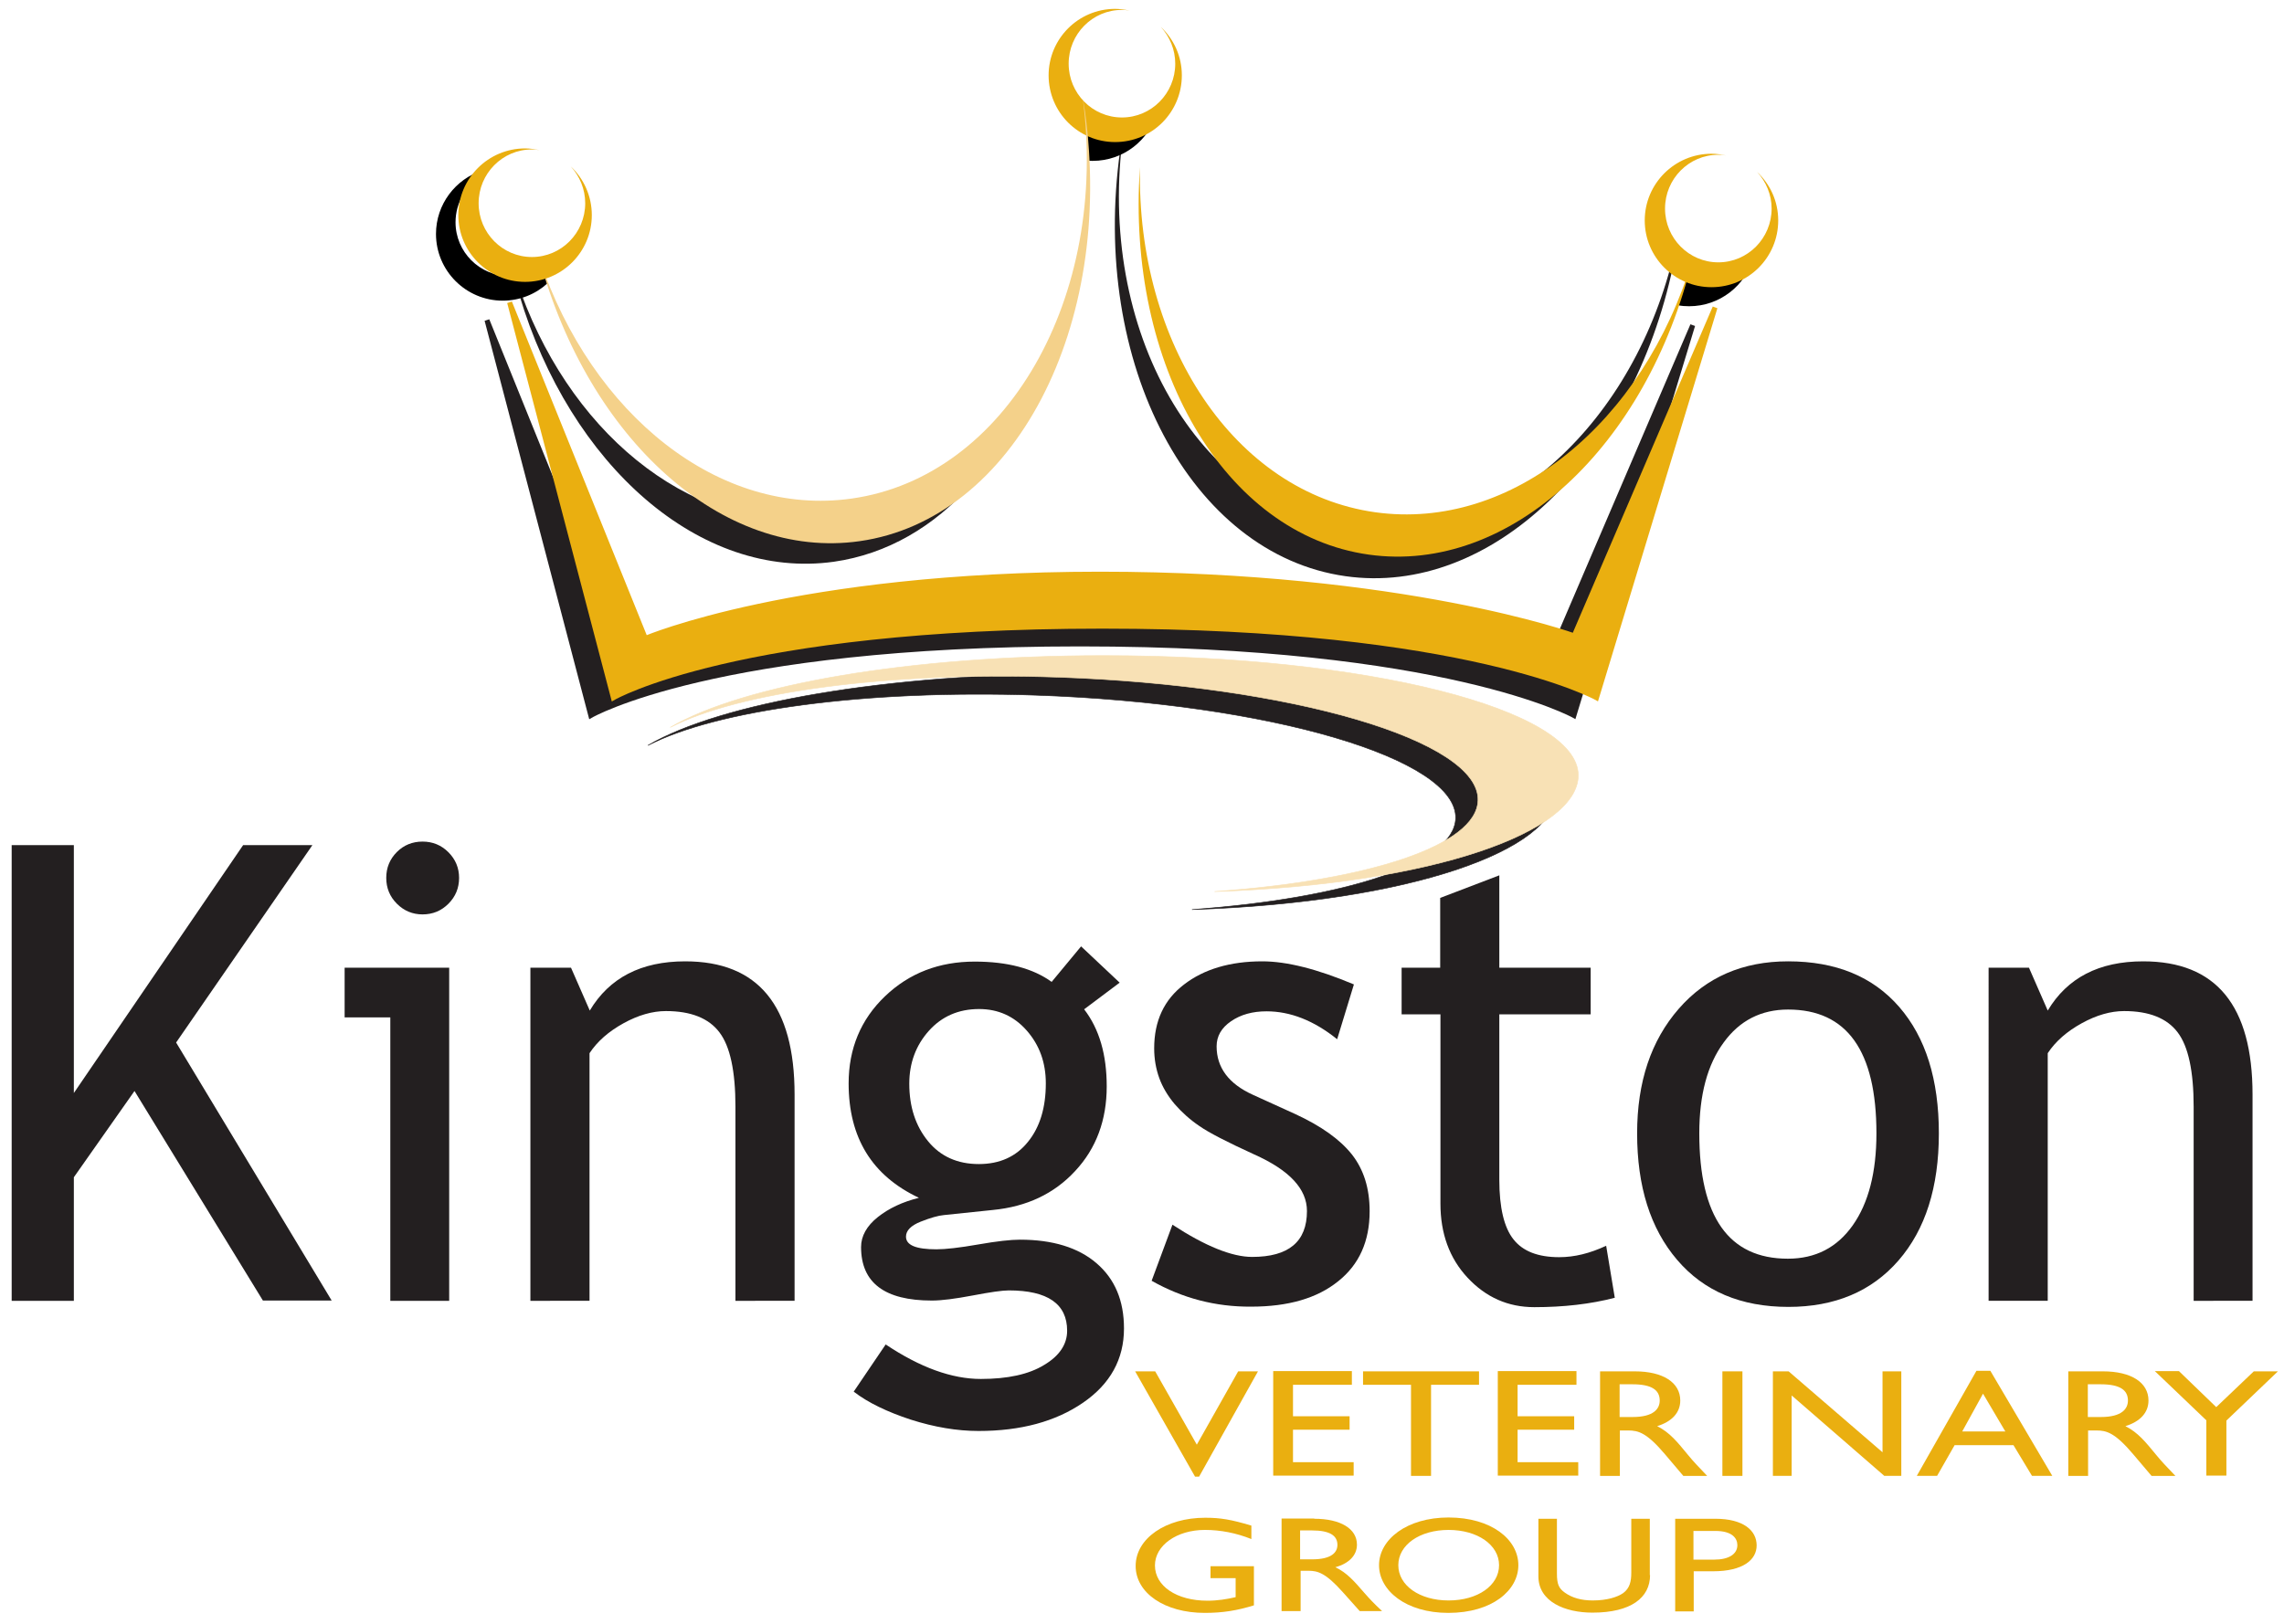
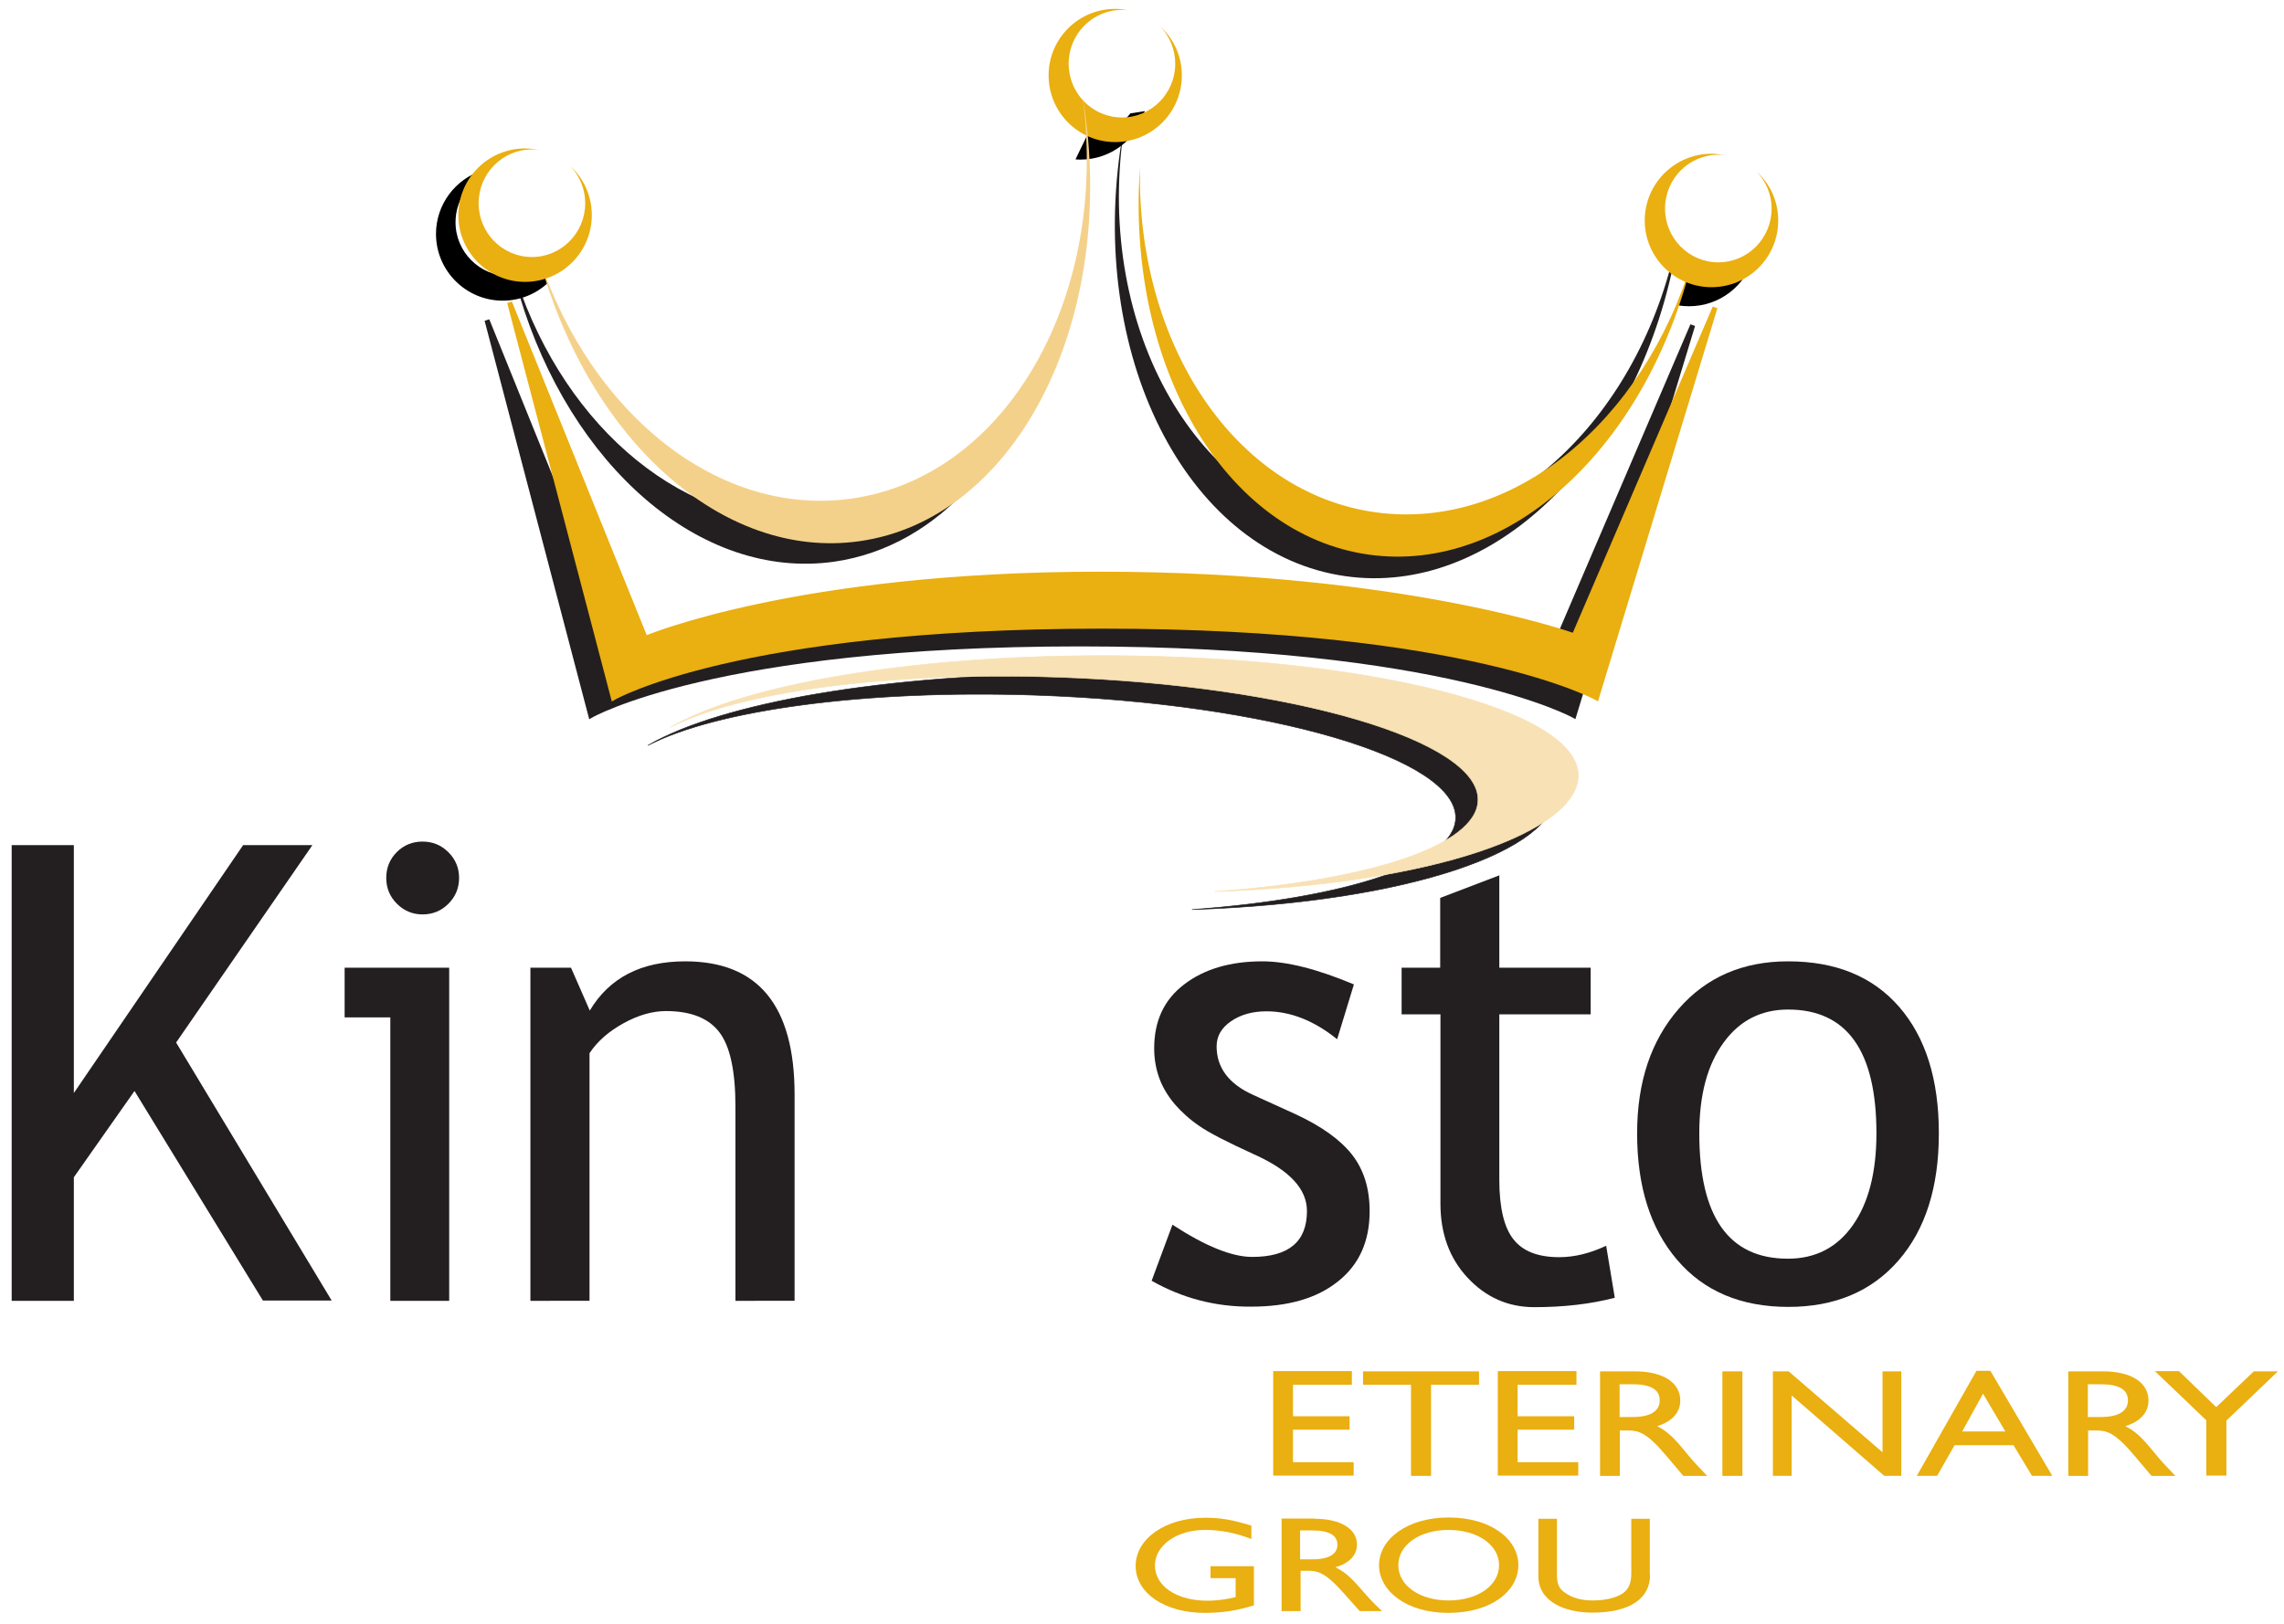
<svg xmlns="http://www.w3.org/2000/svg" version="1.1" id="Layer_1" x="0px" y="0px" viewBox="0 0 900 640" style="enable-background:new 0 0 900 640;" xml:space="preserve">
  <g>
    <g>
      <path style="fill:#231F20;" d="M658.3,105.1c-17.8,66.3-70.5,111.5-125.4,103.8c-60.8-8.5-101.2-78.7-90.2-156.8    c0.2-1.7,0.5-3.3,0.8-4.9c-0.8,3.9-1.5,7.9-2.1,12c-11.9,84.2,27.9,159.3,88.8,167.9c57.3,8.1,112.9-45.8,129.1-122.4" />
      <path style="fill:#231F20;" d="M658.7,103.6c-0.1,0.5-0.3,1-0.4,1.5" />
    </g>
    <path style="fill:#231F20;" d="M191.9,126.2L232.8,282c0,0,48.7-28.2,192.7-28.2c144.1,0,194.7,28.2,194.7,28.2l46.8-153.8   l-55.5,129.5c0,0-67.2-24.3-186.9-24.3c-119.7,0-179.1,25.3-179.1,25.3L191.9,126.2z" />
    <path style="fill:none;stroke:#231F20;stroke-width:1.945;stroke-miterlimit:3.864;" d="M191.9,126.2L232.8,282   c0,0,48.7-28.2,192.7-28.2c144.1,0,194.7,28.2,194.7,28.2l46.8-153.8l-55.5,129.5c0,0-67.2-24.3-186.9-24.3   c-119.7,0-179.1,25.3-179.1,25.3L191.9,126.2z" />
    <path style="fill:#231F20;" d="M469.7,358.5c87.1-2.9,143.3-23.9,143.3-45.8c0-26.1-83.7-47.2-186.9-47.2   c-76.8,0-142,11.5-170.8,28.3c26.8-13.9,85.3-22.1,152.9-19.8c92.2,3.2,166.2,25,165.4,48.6C573,340.3,530.3,354.1,469.7,358.5z" />
    <path style="fill:none;stroke:#231F20;stroke-width:0.228;stroke-miterlimit:3.864;" d="M469.7,358.5   c87.1-2.9,143.3-23.9,143.3-45.8c0-26.1-83.7-47.2-186.9-47.2c-76.8,0-142,11.5-170.8,28.3c26.8-13.9,85.3-22.1,152.9-19.8   c92.2,3.2,166.2,25,165.4,48.6C573,340.3,530.3,354.1,469.7,358.5z" />
    <path style="fill:#F8E1B5;" d="M478.6,351.4c87.1-2.9,143.3-23.9,143.3-45.8c0-26.1-83.7-47.2-186.9-47.2   c-76.8,0-142.1,11.5-170.9,28.3c26.8-13.9,85.3-22.1,152.9-19.8c92.2,3.2,166.2,25,165.4,48.6C581.9,333.3,539.2,347.1,478.6,351.4   z" />
    <path style="fill:none;stroke:#F8E1B5;stroke-width:0.228;stroke-miterlimit:3.864;" d="M478.6,351.4   c87.1-2.9,143.3-23.9,143.3-45.8c0-26.1-83.7-47.2-186.9-47.2c-76.8,0-142.1,11.5-170.9,28.3c26.8-13.9,85.3-22.1,152.9-19.8   c92.2,3.2,166.2,25,165.4,48.6C581.9,333.3,539.2,347.1,478.6,351.4z" />
    <path style="fill:#EAAF10;" d="M200.8,119.2l40.9,155.8c0,0,48.7-28.2,192.7-28.2c144.1,0,194.7,28.2,194.7,28.2l46.7-153.8   l-55.5,129.4c0,0-67.1-24.3-186.9-24.3c-119.7,0-179.1,25.3-179.1,25.3L200.8,119.2z" />
    <path style="fill:none;stroke:#EAAF10;stroke-width:1.945;stroke-miterlimit:3.864;" d="M200.8,119.2l40.9,155.8   c0,0,48.7-28.2,192.7-28.2c144.1,0,194.7,28.2,194.7,28.2l46.7-153.8l-55.5,129.4c0,0-67.1-24.3-186.9-24.3   c-119.7,0-179.1,25.3-179.1,25.3L200.8,119.2z" />
    <g>
-       <path style="fill:#EAAF10;" d="M472.5,582h-1.6l-23.6-41.5h7.9l16.4,28.9l16.3-28.9h7.8L472.5,582z" />
      <path style="fill:#EAAF10;" d="M532.7,545.8h-23.2v12.4h22.3v5.3h-22.3v12.8h23.9v5.3h-31.7v-41.2h31V545.8z" />
      <path style="fill:#EAAF10;" d="M582.8,545.8h-18.9v35.9H556v-35.9h-18.9v-5.3h45.7V545.8z" />
      <path style="fill:#EAAF10;" d="M621.2,545.8H598v12.4h22.3v5.3H598v12.8h23.9v5.3h-31.7v-41.2h31V545.8z" />
      <path style="fill:#EAAF10;" d="M644.2,540.5c11.1,0,17.9,4.4,17.9,11.5c0,4.8-3.3,8.3-9.1,10.1c5,2.5,8,6.3,12.2,11.4    c2.3,2.8,3.7,4.2,7.5,8.2h-9.4l-7.2-8.5c-7.2-8.5-10.5-9.4-14.5-9.4h-3.3v17.9h-7.8v-41.2H644.2z M638.2,558.5h5.1    c8.4,0,10.8-3.3,10.7-6.7c-0.1-3.9-3.1-6.2-10.7-6.2h-5.1V558.5z" />
      <path style="fill:#EAAF10;" d="M686.6,581.7h-7.9v-41.2h7.9V581.7z" />
      <path style="fill:#EAAF10;" d="M749.2,581.7h-6.7L706,550v31.7h-7.4v-41.2h6.2l37,31.9v-31.9h7.4V581.7z" />
      <path style="fill:#EAAF10;" d="M808.7,581.7h-8l-7.3-12.1h-23.2l-6.9,12.1h-8l23.5-41.4h5.5L808.7,581.7z M773.2,564.2h17    l-8.8-14.9L773.2,564.2z" />
      <path style="fill:#EAAF10;" d="M828.7,540.5c11.1,0,17.9,4.4,17.9,11.5c0,4.8-3.3,8.3-9.1,10.1c5,2.5,8,6.3,12.2,11.4    c2.3,2.8,3.7,4.2,7.5,8.2h-9.4l-7.2-8.5c-7.2-8.5-10.5-9.4-14.5-9.4h-3.3v17.9h-7.8v-41.2H828.7z M822.7,558.5h5.1    c8.4,0,10.8-3.3,10.7-6.7c-0.1-3.9-3.1-6.2-10.7-6.2h-5.1V558.5z" />
      <path style="fill:#EAAF10;" d="M888.1,540.5h9.5l-20.3,19.4v21.7h-7.9v-21.8l-20.3-19.4h9.5l14.7,14.2L888.1,540.5z" />
    </g>
    <g>
      <path style="fill:#231F20;" d="M103.6,512.6L53,430L29.1,464v48.7H4.6V333.1h24.5v97.7l66.7-97.7h27.3l-53.7,77.8l61.3,101.7    H103.6z" />
      <path style="fill:#231F20;" d="M153.8,512.6V401h-18v-19.6H177v131.3H153.8z M166.5,331.7c4,0,7.4,1.4,10.2,4.2    c2.8,2.8,4.2,6.2,4.2,10.1c0,4-1.4,7.4-4.2,10.2c-2.8,2.8-6.2,4.2-10.2,4.2c-3.9,0-7.3-1.4-10.1-4.2c-2.8-2.8-4.2-6.2-4.2-10.2    c0-4,1.4-7.4,4.2-10.2C159.1,333.1,162.5,331.7,166.5,331.7z" />
      <path style="fill:#231F20;" d="M289.8,512.6v-76.4c0-14-2.1-23.8-6.3-29.3c-4.2-5.6-11.3-8.4-21.1-8.4c-5.3,0-10.9,1.6-16.7,4.8    c-5.8,3.2-10.3,7.1-13.4,11.8v97.6H209V381.4H225l7.4,16.9c7.7-12.9,20.2-19.4,37.6-19.4c28.8,0,43.1,17.5,43.1,52.5v81.3H289.8z" />
-       <path style="fill:#231F20;" d="M336.4,548.5l12.6-18.6c13.6,9.1,26.1,13.6,37.5,13.6c10.5,0,18.9-1.8,24.9-5.5    c6.1-3.6,9.1-8.2,9.1-13.5c0-10.6-7.7-15.9-23-15.9c-2.6,0-7.4,0.7-14.2,2c-6.9,1.3-12.2,2-16.1,2c-18.6,0-27.9-7-27.9-21.1    c0-4.3,2.2-8.3,6.6-11.8c4.4-3.5,9.8-6,16.2-7.6c-18.5-8.7-27.7-23.7-27.7-45.1c0-13.7,4.8-25.2,14.3-34.3    c9.6-9.2,21.4-13.7,35.4-13.7c12.9,0,23,2.7,30.3,8l11.6-14l15.2,14.3l-14,10.5c6,7.8,8.9,17.9,8.9,30.4    c0,13.2-4.1,24.4-12.4,33.3c-8.3,9-19.1,14.1-32.5,15.4l-19.2,2c-2.3,0.2-5.4,1.1-9.2,2.6c-3.8,1.5-5.8,3.5-5.8,5.9    c0,3.4,4,5,12,5c3.5,0,9-0.6,16.4-1.9c7.4-1.3,12.9-1.9,16.5-1.9c12.9,0,23,3.1,30.2,9.3c7.2,6.2,10.8,14.7,10.8,25.7    c0,12.1-5.4,21.9-16.2,29.3c-10.8,7.4-24.5,11.1-41.1,11.1c-8.5,0-17.4-1.5-26.8-4.5C349.7,556.5,342.1,552.9,336.4,548.5z     M385.8,397.7c-8.1,0-14.7,2.9-19.8,8.6c-5.1,5.7-7.7,12.7-7.7,20.8c0,9.2,2.5,16.7,7.4,22.7c4.9,6,11.6,9,20,9    c8.2,0,14.7-2.9,19.4-8.8c4.7-5.8,7-13.5,7-23c0-8.2-2.5-15.1-7.5-20.8C399.6,400.5,393.3,397.7,385.8,397.7z" />
      <path style="fill:#231F20;" d="M453.8,504.8l8.2-22.1c13,8.5,23.5,12.7,31.4,12.7c14.4,0,21.6-6,21.6-18.1    c0-8.7-6.9-16.1-20.8-22.3c-10.7-4.9-17.9-8.6-21.6-11.2c-3.7-2.5-6.9-5.4-9.7-8.6c-2.7-3.2-4.8-6.7-6.1-10.3    c-1.3-3.6-2-7.5-2-11.7c0-10.8,3.9-19.2,11.8-25.2c7.8-6,18.1-9.1,30.8-9.1c9.6,0,21.6,3,36.1,9.1l-6.6,21.6    c-9.2-7.4-18.5-11-27.8-11c-5.6,0-10.2,1.3-14,3.9c-3.8,2.6-5.7,5.9-5.7,9.9c0,8.4,4.8,14.8,14.3,19.1l16.7,7.6    c10.2,4.7,17.6,10,22.3,15.9c4.7,6,7,13.4,7,22.4c0,11.8-4.1,21-12.4,27.6c-8.3,6.7-19.7,10-34.3,10    C479,515.1,466,511.7,453.8,504.8z" />
      <path style="fill:#231F20;" d="M567.5,399.8h-15.2v-18.4h15.2v-27.5l23.3-8.9v36.4h36v18.4h-36V465c0,11,1.9,18.9,5.6,23.5    c3.7,4.7,9.7,7,18,7c6,0,12.1-1.5,18.5-4.5l3.4,20.5c-9.6,2.5-20.2,3.7-31.7,3.7c-10.4,0-19.1-3.9-26.3-11.6    c-7.2-7.7-10.7-17.5-10.7-29.2V399.8z" />
      <path style="fill:#231F20;" d="M645.1,446.7c0-20.3,5.5-36.6,16.4-49.1c10.9-12.5,25.3-18.7,43.1-18.7c18.8,0,33.4,6,43.8,18    c10.4,12,15.6,28.6,15.6,49.8c0,21.2-5.3,37.9-15.9,50.1c-10.6,12.2-25.1,18.3-43.4,18.3c-18.7,0-33.3-6.2-43.8-18.5    C650.3,484.2,645.1,467.6,645.1,446.7z M669.6,446.7c0,32.9,11.6,49.4,34.9,49.4c10.9,0,19.4-4.4,25.6-13.2    c6.2-8.8,9.3-20.9,9.3-36.2c0-32.5-11.6-48.8-34.8-48.8c-10.6,0-19.1,4.3-25.4,13C672.8,419.6,669.6,431.5,669.6,446.7z" />
-       <path style="fill:#231F20;" d="M864.4,512.6v-76.4c0-14-2.1-23.8-6.3-29.3c-4.2-5.6-11.3-8.4-21.1-8.4c-5.3,0-10.9,1.6-16.7,4.8    c-5.8,3.2-10.3,7.1-13.4,11.8v97.6h-23.3V381.4h15.9l7.4,16.9c7.7-12.9,20.2-19.4,37.6-19.4c28.8,0,43.1,17.5,43.1,52.5v81.3    H864.4z" />
    </g>
    <g>
      <path style="fill:#EAAF10;" d="M494.2,632.7c-6.8,2.1-12.4,3-19.5,3c-15.7,0-27.2-7.8-27.2-18.5c0-10.8,11.8-19,27.4-19    c6,0,10.2,0.7,18.2,3.1v5.3c-6-2.4-12.2-3.6-18.3-3.6c-11.1,0-19.7,6.1-19.7,14c0,8.1,8.5,13.9,20.7,13.9c4,0,7.6-0.6,11.1-1.4    v-7.5H477v-4.7h17.1V632.7z" />
      <path style="fill:#EAAF10;" d="M517.9,598.6c10.3,0,16.8,3.9,16.8,10.2c0,4.2-3.1,7.4-8.5,8.9c4.6,2.2,7.5,5.6,11.4,10.1    c2.2,2.5,3.4,3.8,7,7.2h-8.8l-6.7-7.5c-6.7-7.5-9.8-8.4-13.5-8.4h-3.1v15.9H505v-36.5H517.9z M512.3,614.6h4.7    c7.9,0,10.1-2.9,10-5.9c-0.1-3.4-2.9-5.5-10-5.5h-4.7V614.6z" />
      <path style="fill:#EAAF10;" d="M570.8,598.1c16.8,0,27.5,8.6,27.5,18.8c0,9.9-10.3,18.8-27.6,18.8c-16.7,0-27.3-8.8-27.3-18.8    C543.4,606.8,554.3,598.1,570.8,598.1z M570.8,630.8c11.5,0,19.9-5.9,19.9-13.9c0-8-8.5-13.9-19.9-13.9    c-11.4,0-19.8,5.9-19.8,13.9C551,624.9,559.4,630.8,570.8,630.8z" />
      <path style="fill:#EAAF10;" d="M650.2,620.8c0,8.9-7.5,14.8-22.7,14.8c-10.8,0-21.3-4.3-21.3-14.3v-22.7h7.3v21.6    c0,4.1,0.7,5.8,3.1,7.5c2.9,2.1,6.6,3.1,11,3.1c5.6,0,9.7-1.3,12-2.9c2.6-1.9,3.2-4.6,3.2-8v-21.3h7.3V620.8z" />
-       <path style="fill:#EAAF10;" d="M675.9,598.6c11.2,0,16.3,4.7,16.3,10.5c0,5.7-5.4,10.2-17.2,10.2h-7.6v15.8h-7.3v-36.5H675.9z     M667.3,614.7h8.3c5.5,0,9-2.1,9-5.7c0-2.7-2-5.6-8.7-5.6h-8.6V614.7z" />
    </g>
    <g>
-       <path d="M428.5,53.1c1.5,0.4,3.1,0.5,4.8,0.5c6.9,0,13-3.3,16.9-8.4l5.7-0.9c-3.1,11-13.3,19.1-25.3,19.1c-0.8,0-1.2,0-2-0.1" />
+       <path d="M428.5,53.1c6.9,0,13-3.3,16.9-8.4l5.7-0.9c-3.1,11-13.3,19.1-25.3,19.1c-0.8,0-1.2,0-2-0.1" />
    </g>
    <g>
      <g>
        <path d="M664.5,110.6c1.4,0.3,2.3,0.3,3.8,0.3c6.9,0,13-3.3,16.9-8.4l5.7-0.9c-3.1,11-13.3,19.1-25.3,19.1c-1.5,0-3-0.1-4.4-0.4" />
      </g>
      <g>
        <path style="fill:#EAAF10;" d="M692.4,67.8c3.5,3.8,5.7,8.9,5.7,14.4c0,11.7-9.4,21.2-21,21.2c-11.6,0-21-9.5-21-21.2     c0-11.7,9.4-21.2,21-21.2c1.1,0,2.1,0.1,3.1,0.3c-1.9-0.4-3.8-0.7-5.8-0.7c-14.5,0-26.3,11.8-26.3,26.3     c0,14.5,11.8,26.3,26.3,26.3c14.6,0,26.3-11.8,26.3-26.3C700.7,79.3,697.5,72.6,692.4,67.8z" />
      </g>
    </g>
    <g>
      <path style="fill:#231F20;" d="M363.9,189.6c-11.3,7.7-24.1,12.8-37.9,14.7c-50.6,7.1-99.3-30.7-120.6-88.6l-0.8,0.4    c20,67.2,71.3,112.7,124,105.3c21-3,39.5-13.9,54.2-30.5L363.9,189.6" />
    </g>
    <g>
      <path d="M215.7,111.7c-4.6,4.2-10.8,6.8-17.6,6.8c-14.5,0-26.3-11.8-26.3-26.3c0-11.7,7.7-21.6,18.2-25l-0.3,2.3    c-6.1,3.7-10.2,10.4-10.2,18.1c0,11.7,9.5,21.2,21.2,21.2c4.7,0,9.1-1.6,12.6-4.2" />
      <path d="M213.4,104.5c1.6-1.2,3.1-2.6,4.3-4.3l5.7-0.9" />
    </g>
    <g>
      <path style="fill:#EAAF10;" d="M541.9,201.9c-55.5-7.8-94.1-66.5-92.7-136c-5.5,77.8,33,144.7,90.2,152.7    c55.7,7.8,109.7-42.9,127.4-116C647.6,166.5,595.8,209.4,541.9,201.9z" />
    </g>
    <g>
      <path style="fill:#EAAF10;" d="M457.4,10.6c3.5,3.8,5.7,8.9,5.7,14.5c0,11.7-9.4,21.2-21,21.2c-11.6,0-21-9.5-21-21.2    c0-11.7,9.4-21.2,21-21.2c1,0,2.1,0.1,3.1,0.3c-1.9-0.4-3.8-0.7-5.8-0.7c-14.5,0-26.2,11.8-26.2,26.2c0,14.5,11.7,26.3,26.2,26.3    c14.6,0,26.3-11.8,26.3-26.3C465.7,22.1,462.5,15.4,457.4,10.6z" />
    </g>
    <g>
      <path style="fill:#F4D18A;" d="M427.5,43.7c-0.3-1.8-0.6-3.6-0.9-5.4c10.5,78.9-30.1,149.6-91,158.2    c-52.2,7.4-102.4-33.1-123-94.3c19.3,70.6,71.9,118.8,126.1,111.1C399.6,204.7,439.3,128.7,427.5,43.7z" />
    </g>
    <g>
      <path style="fill:#EAAF10;" d="M224.9,65.6c3.5,3.8,5.7,8.9,5.7,14.5c0,11.7-9.4,21.2-21,21.2c-11.6,0-21-9.5-21-21.2    c0-11.7,9.4-21.2,21-21.2c1.1,0,2.1,0.1,3.1,0.3c-1.9-0.4-3.8-0.7-5.8-0.7c-14.5,0-26.3,11.8-26.3,26.3    c0,14.5,11.8,26.3,26.3,26.3c14.5,0,26.3-11.8,26.3-26.3C233.2,77.2,230,70.4,224.9,65.6z" />
    </g>
  </g>
</svg>